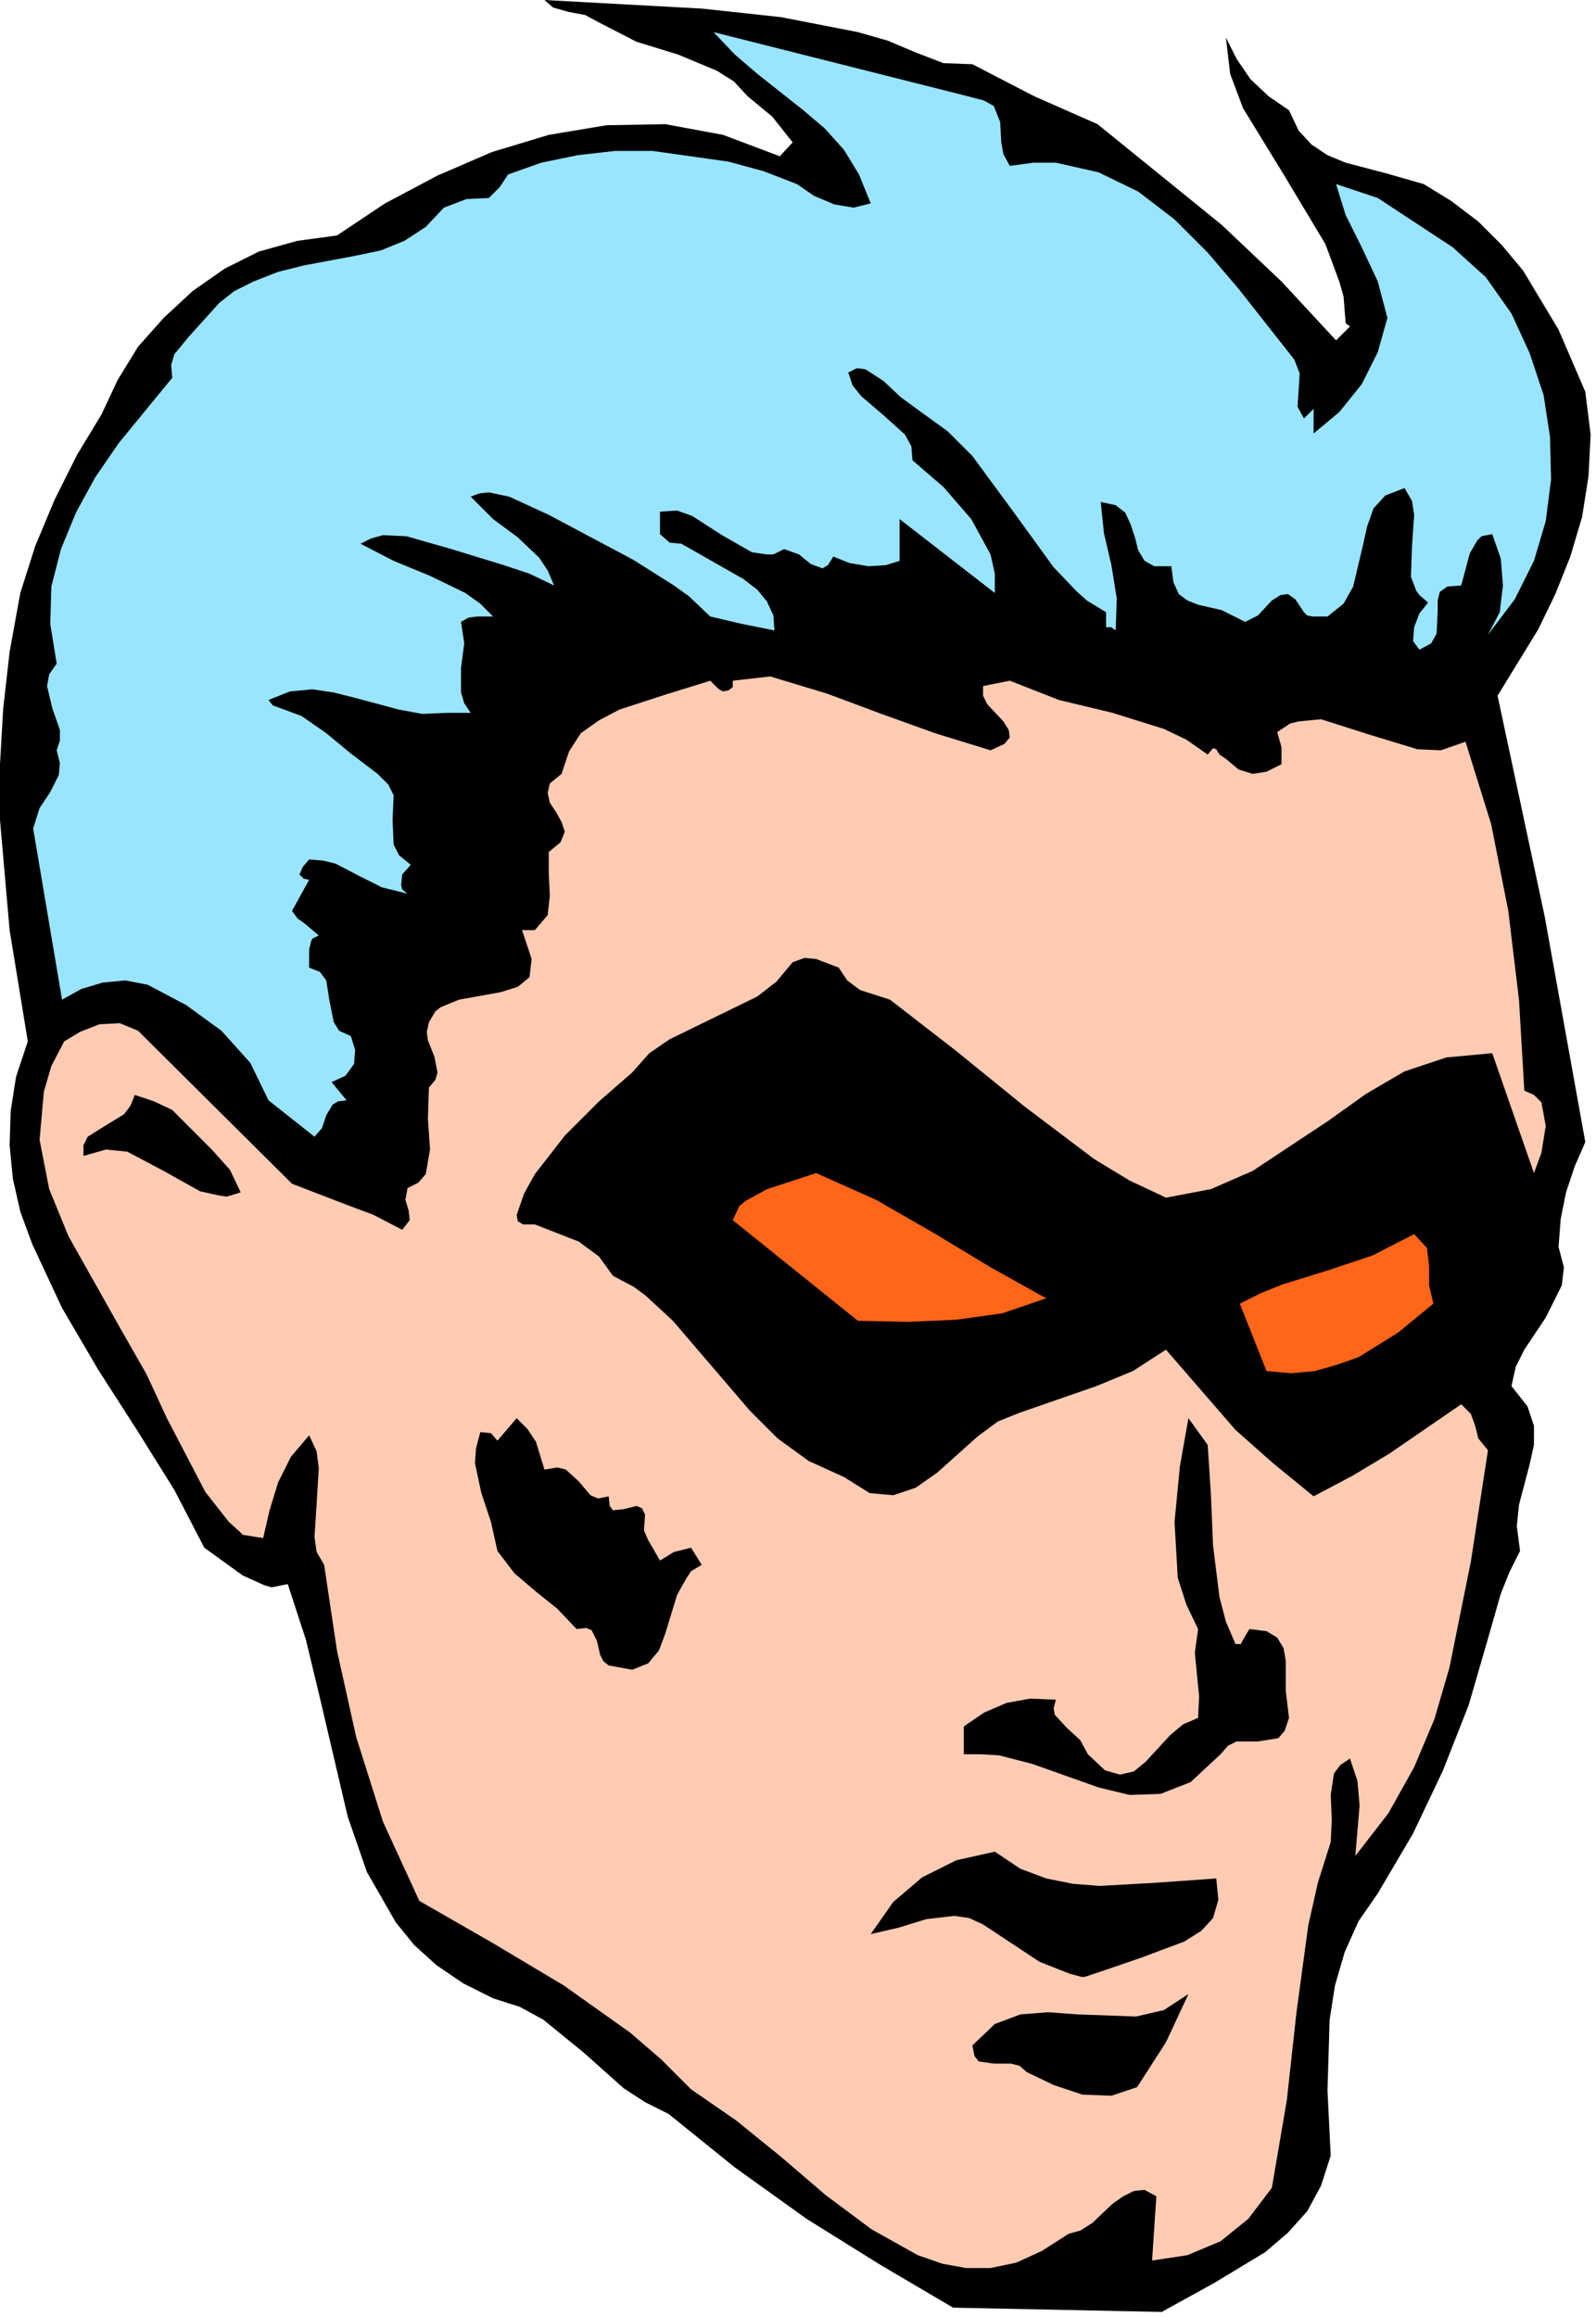
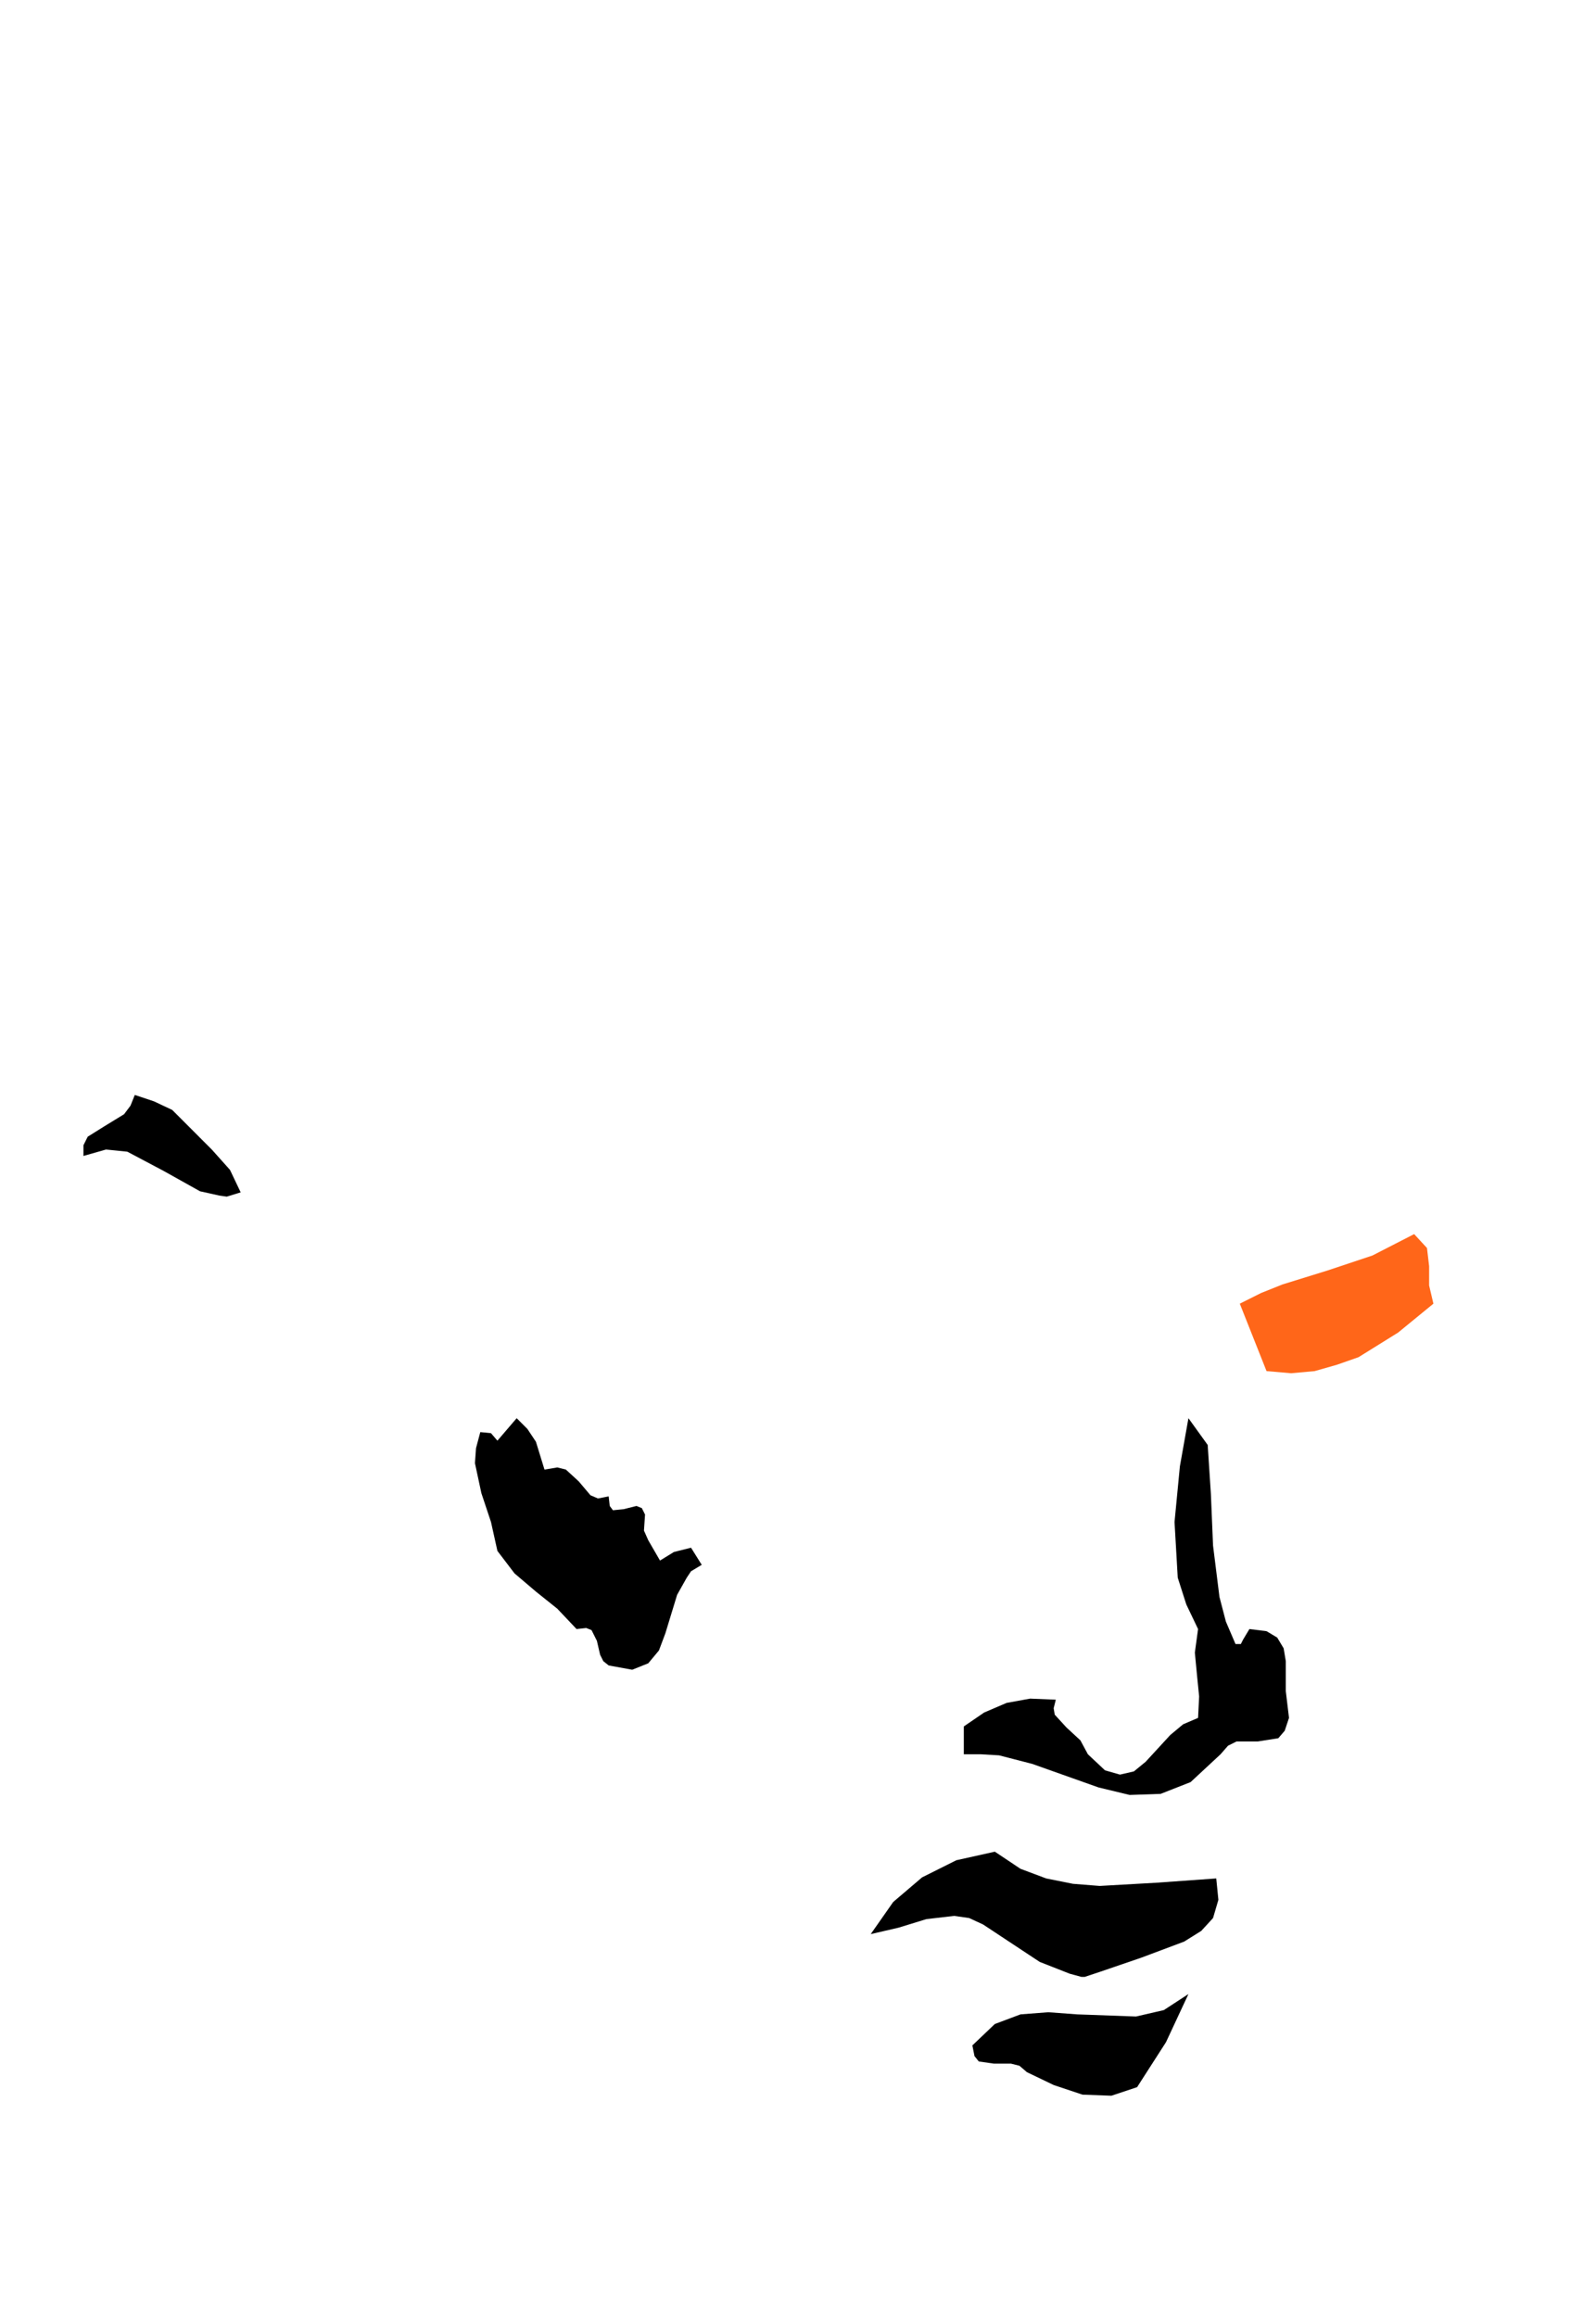
<svg xmlns="http://www.w3.org/2000/svg" fill-rule="evenodd" height="144.267" preserveAspectRatio="none" stroke-linecap="round" viewBox="0 0 1492 2165" width="99.4">
  <style>.pen1{stroke:none}.brush1{fill:#000}.brush4{fill:#ff6619}</style>
-   <path class="pen1 brush1" fill-rule="nonzero" d="m1331 172-35-10-38-10-17-7-15-10-12-13-9-19-19-13-17-16-13-19-10-20 4 34 12 32 38 62 39 65 13 35 4 14 2 25 4 3-13 13-51-55-56-53-116-94-59-26-58-30-27-1-26-10-26-11-28-8-72-14-74-8-147-8 8 7 14 4 16 3 13 7 35 18 39 12 36 15 16 10 13 14 23 19 19 24-12 13-53-20-54-10-55 1-54 9-53 16-51 22-49 26-45 30-37 5-36 10-32 16-30 21-27 25-24 27-19 31-15 32-23 38-21 42-18 43-14 44-10 55-6 53-3 52v52l9 103 17 104-11 33-5 32-1 32 3 31 7 31 11 30 28 60 34 58 36 56 35 56 28 54 36 26 20 9 7 2 15-3 17 52 13 54 26 111 18 52 27 47 17 21 21 19 25 17 28 14 25 8 22 12 38 31 37 33 20 13 22 11 62 50 67 48 69 43 68 40 195 4 49-27 48-29 21-18 18-20 13-24 9-28-3-61 2-66 5-32 9-31 13-29 18-26 33-56 28-59 24-61 18-62 12-42 8-20 10-20-3-23 2-20 10-38 4-18v-18l-6-18-15-19 4-18 8-16 20-30 15-30 2-17-5-19 2-26 5-25 8-24 10-23-38-211-44-206 38-62 16-33 14-35 11-37 6-38 2-39-5-40-25-58-33-55-20-24-22-22-25-19-26-16z" />
-   <path class="pen1" fill-rule="nonzero" style="fill:#99e5ff" d="m1288 185-39-13 9 29 15 30 15 32 9 34-9 32-15 30-21 26-24 20v-23l-9 9-6-11 1-15 1-16-5-13-52-66-29-34-31-31-34-26-37-18-40-9h-21l-22 3-6-11-2-11-1-19-6-15-9-5-15-4-238-60 20 21 21 18 43 34 20 17 18 20 14 23 11 27-16 4-18-3-19-8-16-11-31-12-33-9-71-10h-35l-35 4-34 7-31 11-8 12-10 10-21 1-21 8-17 18-20 13-22 9-24 5-48 9-24 6-23 9-18 9-14 11-28 31-14 17-3 10 1 12-50 61-22 32-18 33-14 34-9 35-1 35 6 37-7 10-2 11 5 21 7 20v10l-3 9 3 12-1 11-8 16-10 15-6 19 27 160 18-10 20-6 21-2 21 4 36 19 33 24 27 30 17 35 43 34 7-8 4-12 6-10 5-3 8-1-14-17 13-6 8-11 1-13-4-13-11-5-5-8-4-20-3-19-6-8-10-4v-17l2-8 1-2 6-3-13-11-7-5-5-7 16-29-5-1-4-4 3-7 6-7 13 1 12 3 21 11 22 11 24 6-5-4-1-4 1-10 8-9-11-9-5-10-1-23 1-23-5-10-10-10-25-19-23-19-23-16-27-10-4-5 20-8 21-2 20 3 20 5 41 11 22 4 23-1h22l-6-9-3-10v-23l3-23-3-20 7-4 8-1h15l-12-12-14-10-33-16-34-14-31-16 10-5 11-3 22 1 42 12 49 15 24 8 23 11-6-14-8-12-20-19-23-17-21-21 8-3 9-1 19 4 37 17 79 42 38 24 14 10 20 19 30 7 30 6-1-14-6-13-9-11-13-10-58-33-11-1-9-8v-21l16-1 14 5 28 18 28 16 14 2h6l10-5 14 5 11 9 11 4 5-3 5-8 15 6 18 3 16-1 13-4v-39l89 69v-18l-4-18-18-33-26-30-29-25-1-13-6-11-20-18-21-18-8-10-4-12 8-4 8 1 17 11 16 15 15 11 29 21 23 23 39 53 37 51 22 23 9 8 18 11v14h5l4 3 1-30-5-31-7-30-3-29 14 3 9 7 5 11 4 12 3 12 6 10 9 5h16l2 15 5 11 8 6 10 4 22 5 22 11 12-6 13-14 8-5 7-1 7 5 8 12 3 3 5 1h14l15-12 9-16 9-38 4-18 6-17 11-12 18-7 7 12 2 13-2 29-1 29 5 13 3 4 8 7-8 10-5 13-1 13 6 8 11-6 5-9 1-21v-10l2-8 7-5 13-1 8-30 7-12 4-4 10-2 8 23 2 25-3 25-11 21 25-33 18-36 11-37 5-39-1-40-6-39-13-39-17-37-24-34-31-28-70-46z" />
-   <path class="pen1" fill-rule="nonzero" style="fill:#ffccb3" d="m1425 1019-5-85-10-83-16-81-24-77-23 8-22-1-46-14-44-14-21 2-8 2-12 8 4 14v16l-14 7-13 2-13-4-12-10-6-4-3-5-3-1-5 6-20-14-21-10-48-15-50-12-46-18-25 5v9l4 8 15 16 5 8 1 7-5 6-13 6-52-16-50-18-51-19-53-16-35 4v6l-4 3-5 1-4-2-8-8-42 13-43 14-19 10-17 12-11 17-7 21-11 9-2 9 2 9 6 9 5 9 3 9-4 10-11 9v20l1 21-2 18-12 14h-12l9 27-2 17-11 9-16 5-39 7-17 7-5 4-6 10-2 9 1 8 6 15 3 15-2 7-6 7-1 29 2 29-4 23-7 8-10 5-2 11 3 10 1 9-7 9-27-14-24-9-52-20-144-143-17-7-19 1-18 7-15 9-12 23-7 24-4 45 9 46 18 44 49 87 24 42 19 41 36 69 22 28 10 9 3 3 19 3 6-26 8-26 12-24 17-20 7 15 2 16-2 33-2 31 2 14 7 12 12 80 18 81 25 79 34 74 68 39 67 40 62 44 29 25 28 28 42 29 42 34 42 36 43 32 43 24 23 8 22 4h23l24-5 24-11 25-16 11-3 11-7 19-18 10-7 10-5 10-1 11 6-4 60 33-5 31-13 26-21 22-29 14-82 9-82 11-81 9-40 12-38 1-21-1-23 3-20 6-8 9-6 7 21 2 23-4 47 31-40 24-43 19-45 14-48 20-99 16-104-9-11-3-12-4-11-9-9-67 46-35 21-36 19-38-31-35-31-65-75-31 20-34 14-72 25-20 8-19 14-38 34-20 14-21 7-22-2-24-15-33-15-29-21-26-26-24-28-48-56-26-24-11-8-19-10-13-18-19-14-41-16h-11l-5-3-1-6 7-20 10-18 28-36 32-32 31-27 16-18 19-13 41-20 41-20 18-14 15-18 11-4 11 1 21 8 8 12 12 9 28 9 62 48 64 52 65 49 33 20 34 16 42-8 39-17 71-47 35-25 36-21 39-13 43-4 39 112 7-19 4-25-4-22-7-7-9-4z" />
  <path class="pen1 brush4" fill-rule="nonzero" d="m1322 1153-39 20-42 14-42 13-20 8-20 10 25 63 23 2 22-2 21-6 20-7 37-23 33-27-4-17v-18l-2-17-12-13z" />
  <path class="pen1 brush1" fill-rule="nonzero" d="m1168 1522-6 10-2 4h-5l-9-21-6-23-6-48-2-48-3-46-18-25-8 45-5 52 3 52 8 25 11 23-3 22 2 21 2 20-1 20-14 6-12 10-23 25-11 9-13 3-14-4-16-15-7-13-13-12-11-12-1-6 2-8-24-1-22 4-21 9-19 13v26h16l17 1 31 8 62 22 29 7 29-1 28-11 28-26 7-8 8-4h20l19-3 6-7 4-12-3-25v-28l-2-12-6-10-10-6-16-2zm-31 233-56 4-53 3-25-2-25-5-24-9-24-16-36 8-32 16-27 23-21 30 26-6 26-8 26-3 14 2 13 6 53 35 28 11 11 3h3l15-5 38-13 40-15 16-10 11-12 5-17-2-20zm-26 108-23 15-26 6-55-2-27-2-26 2-24 9-21 20 2 10 4 5 14 2h16l8 2 7 6 25 12 27 9 27 1 24-8 27-42 21-45z" />
-   <path class="pen1 brush4" fill-rule="nonzero" d="m763 1096-46 15-20 11-6 5-6 13 117 94 47 1 45-2 43-6 41-14-52-29-53-32-54-31-56-25z" />
  <path class="pen1 brush1" fill-rule="nonzero" d="m646 1446-16 4-13 8-11-19-4-9 1-15-3-6-5-2-12 3-10 1-3-4-1-9-10 2-7-3-11-13-12-11-8-2-12 2-8-26-8-12-10-10-18 21-6-7-10-1-4 15-1 14 6 28 9 27 6 27 16 21 20 17 20 16 18 19 9-1 5 2 5 10 3 13 3 6 5 4 22 4 15-6 10-12 6-16 11-36 9-16 4-6 10-6-10-16zm-485-409-17-8-18-6-4 10-6 8-18 11-16 10-4 8v10l21-6 20 2 34 18 34 19 18 4 7 1 13-4-10-21-17-19-37-37z" />
</svg>